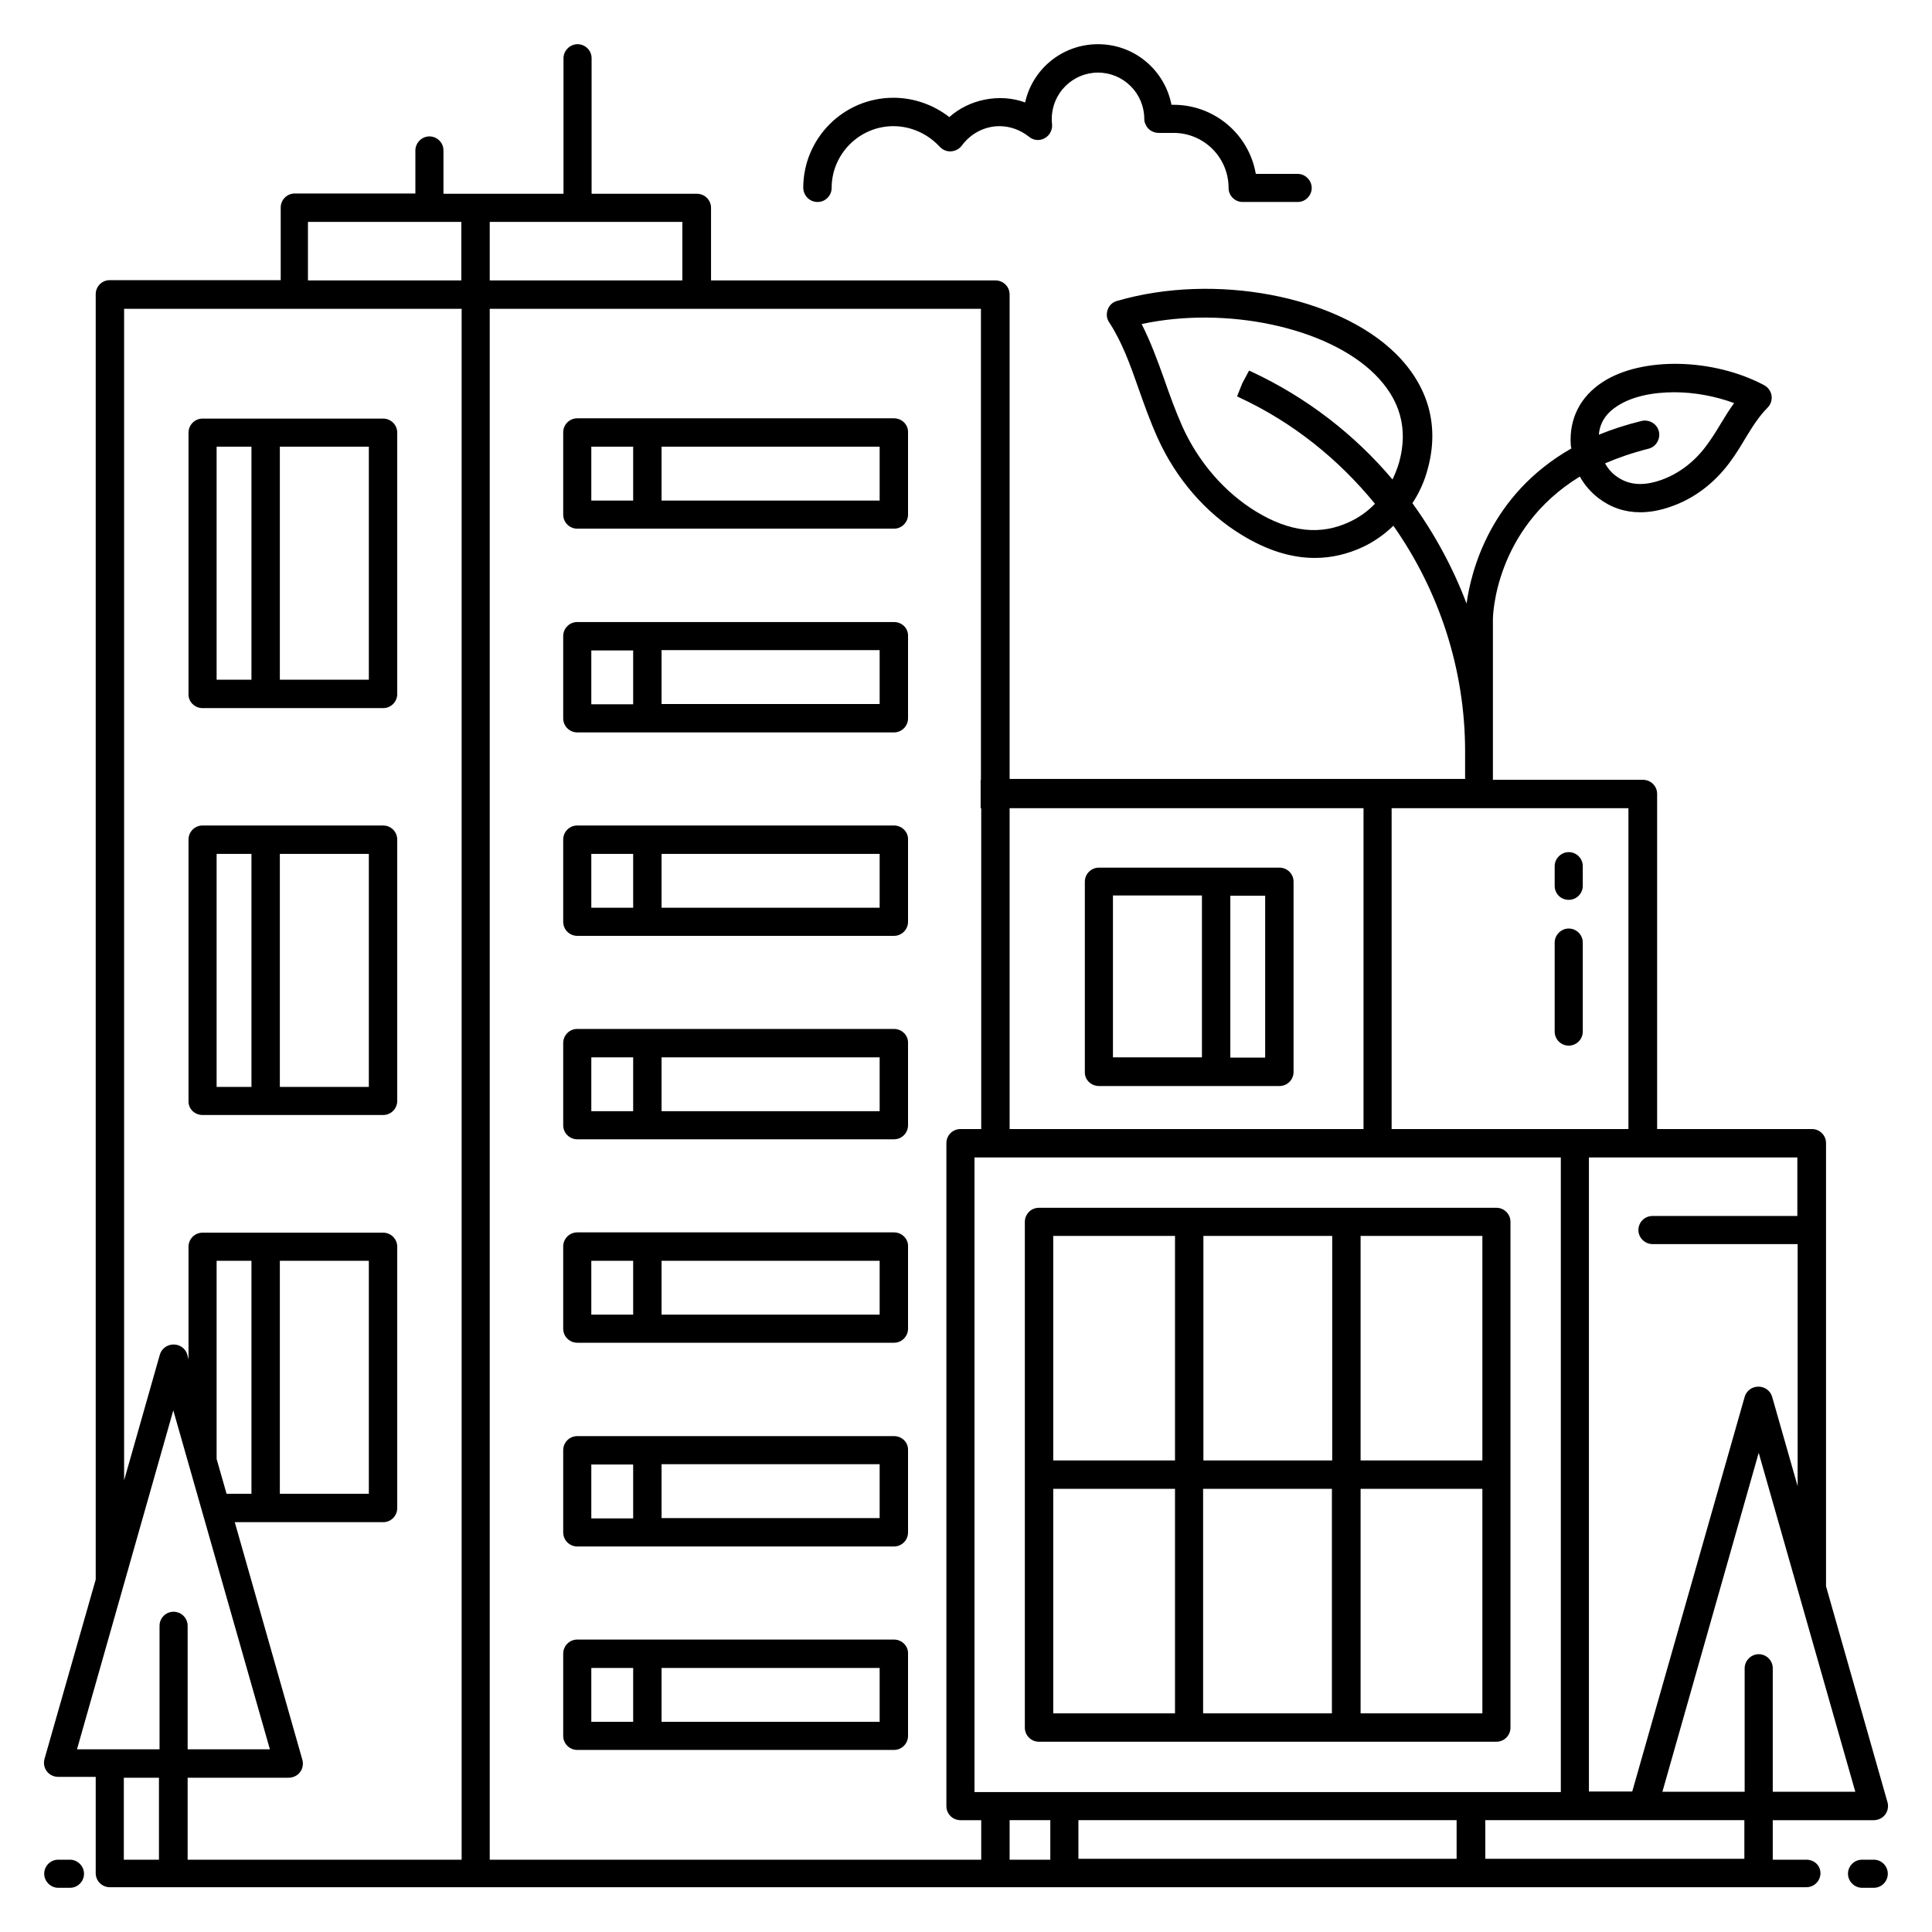
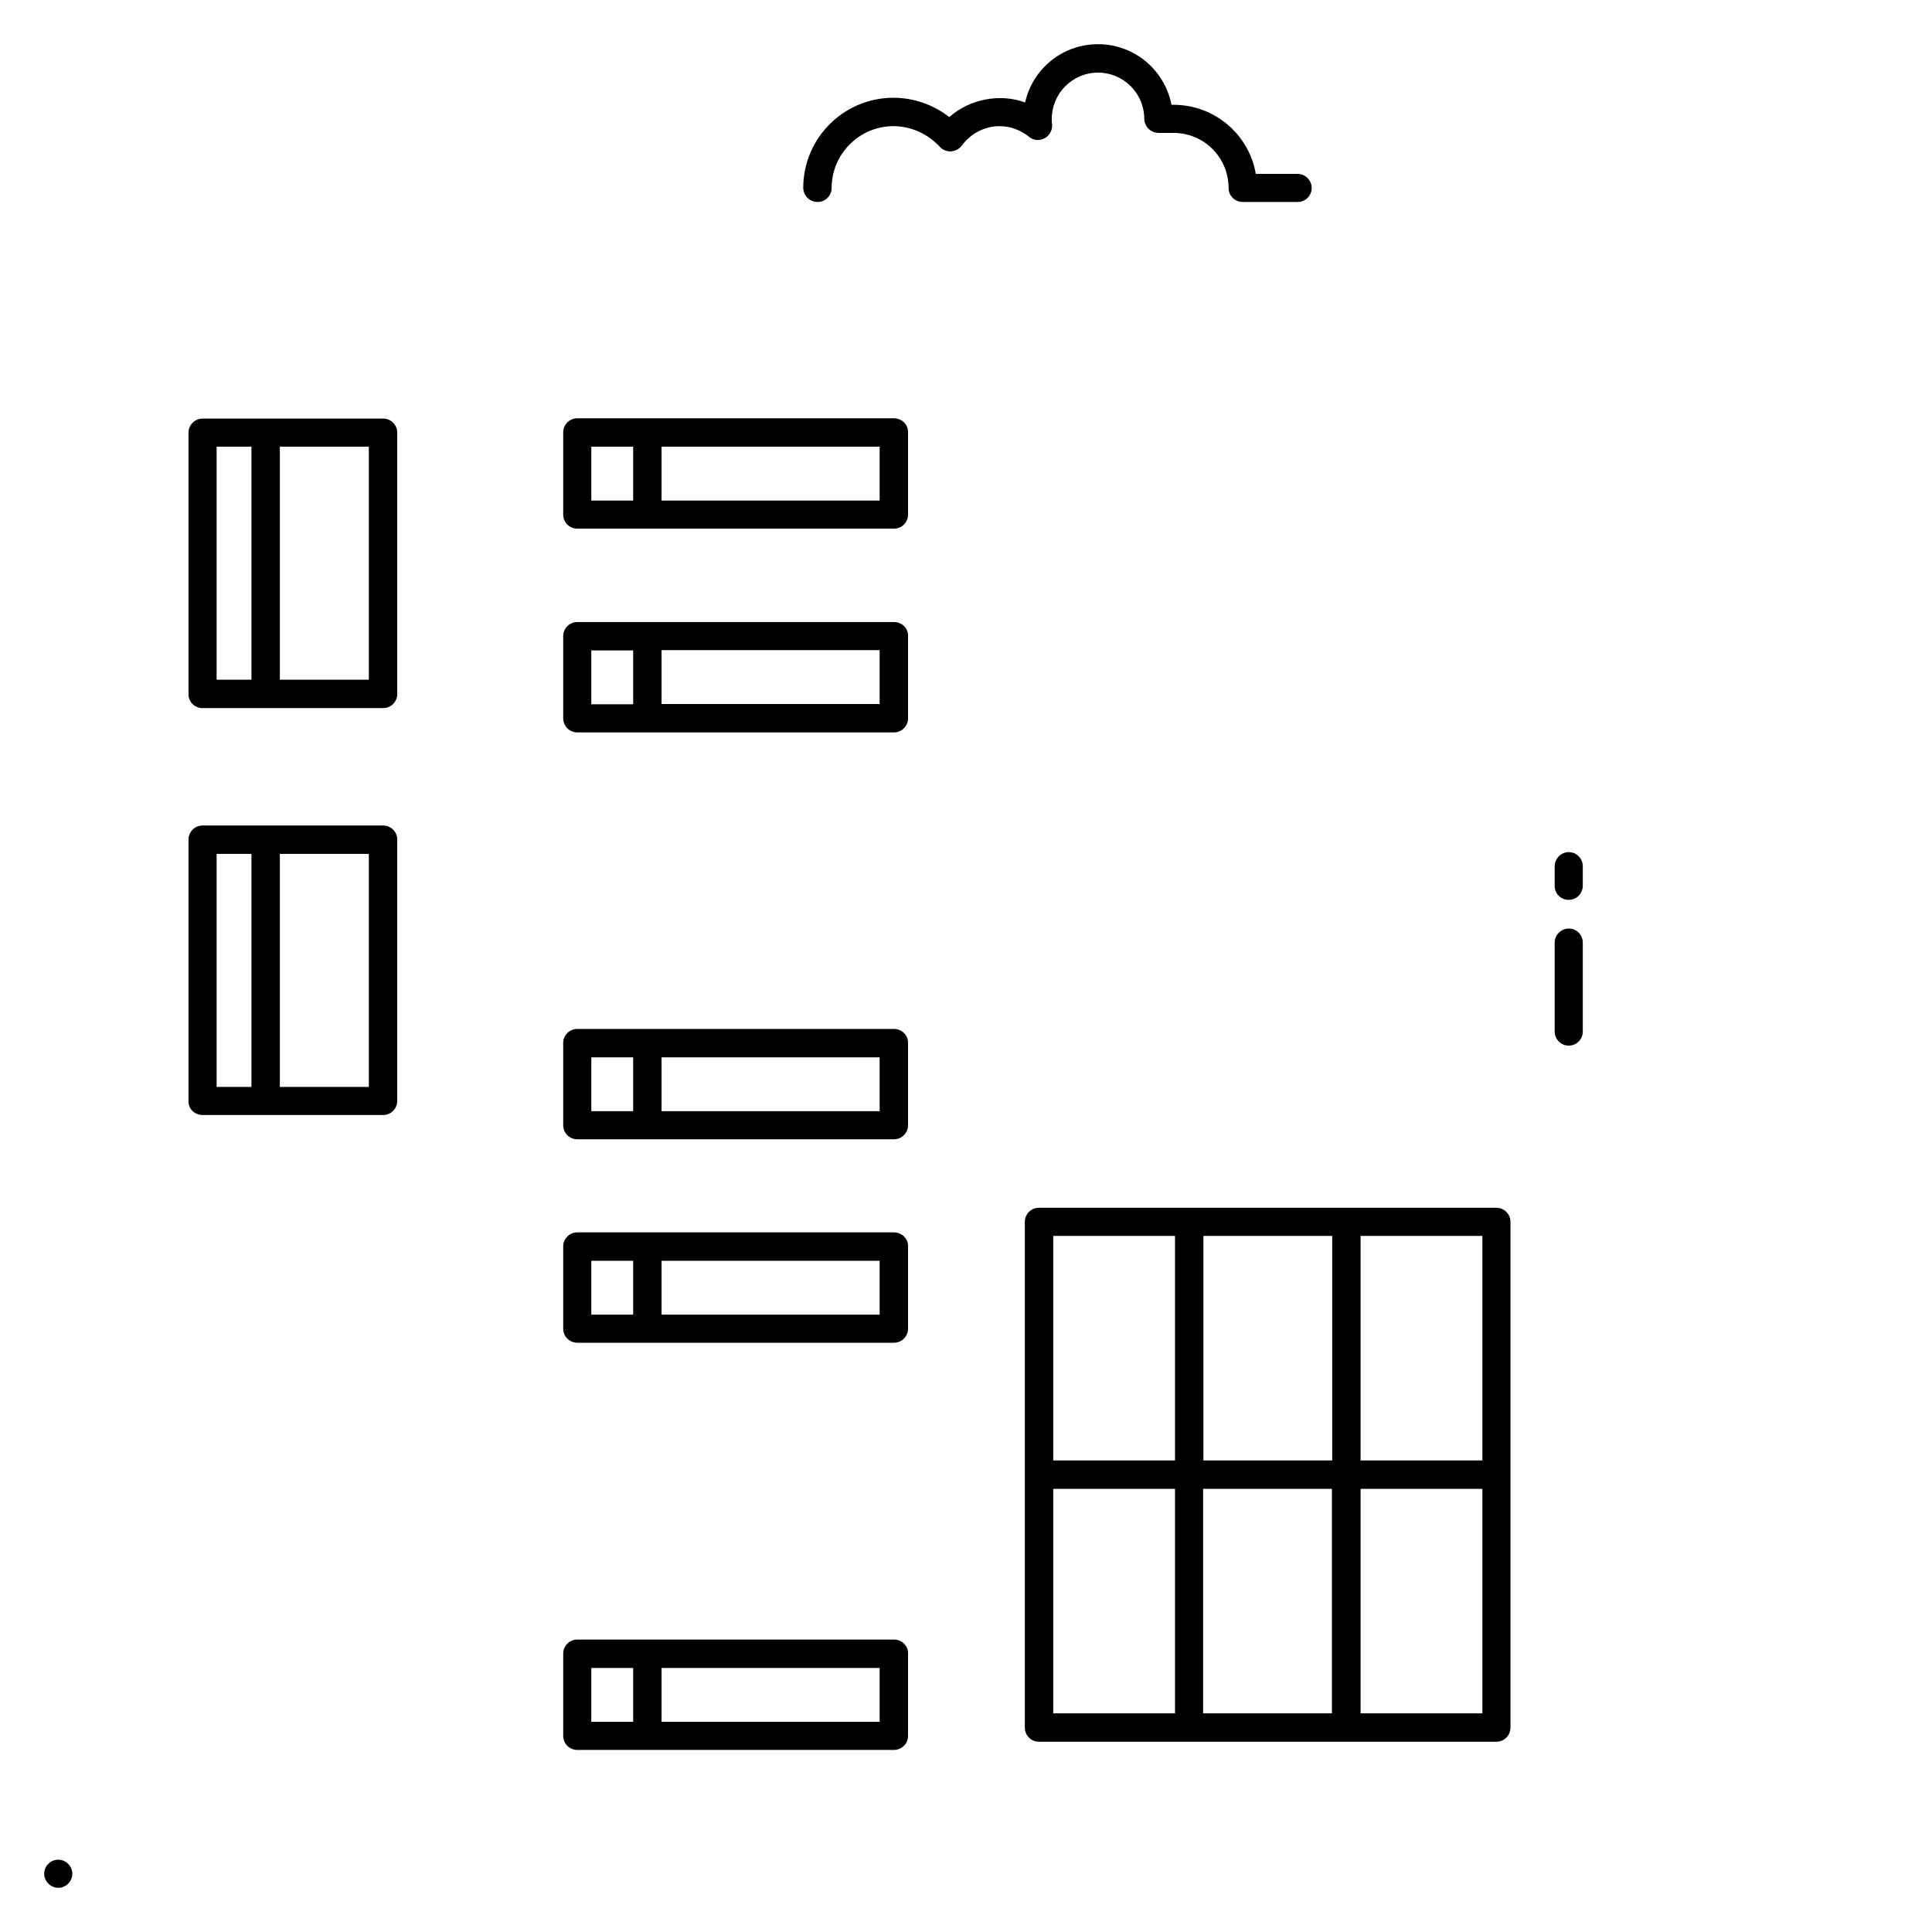
<svg xmlns="http://www.w3.org/2000/svg" id="Layer_1" enable-background="new 0 0 66 66" viewBox="0 0 66 66">
  <g>
    <path d="m30.54 14.29h-8.42-2.4c-.27 0-.48.22-.48.48v2.81c0 .27.22.48.48.48h2.4 8.42c.27 0 .48-.22.48-.48v-2.81c.01-.26-.21-.48-.48-.48zm-10.34.97h1.43v1.84h-1.43zm9.86 1.84h-7.46v-1.84h7.45v1.84z" />
    <path d="m30.54 21.25h-8.42-2.4c-.27 0-.48.22-.48.48v2.81c0 .27.22.48.48.48h2.4 8.42c.27 0 .48-.22.48-.48v-2.81c.01-.27-.21-.48-.48-.48zm-10.34.97h1.43v1.84h-1.43zm9.86 1.83h-7.46v-1.84h7.45v1.84z" />
-     <path d="m30.54 28.2h-8.42-2.4c-.27 0-.48.22-.48.48v2.81c0 .27.22.48.48.48h2.4 8.42c.27 0 .48-.22.48-.48v-2.81c.01-.26-.21-.48-.48-.48zm-10.34.97h1.43v1.84h-1.43zm9.86 1.84h-7.46v-1.84h7.45v1.84z" />
    <path d="m30.54 35.15h-8.42-2.4c-.27 0-.48.22-.48.48v2.81c0 .27.22.48.48.48h2.4 8.42c.27 0 .48-.22.48-.48v-2.81c.01-.26-.21-.48-.48-.48zm-10.34.97h1.43v1.84h-1.43zm9.86 1.84h-7.46v-1.84h7.45v1.84z" />
    <path d="m30.54 42.1h-8.42-2.4c-.27 0-.48.22-.48.48v2.81c0 .27.22.48.48.48h2.4 8.42c.27 0 .48-.22.48-.48v-2.81c.01-.26-.21-.48-.48-.48zm-10.34.97h1.43v1.84h-1.43zm9.86 1.84h-7.46v-1.84h7.45v1.84z" />
-     <path d="m30.54 49.06h-8.42-2.4c-.27 0-.48.22-.48.48v2.81c0 .27.22.48.48.48h2.4 8.42c.27 0 .48-.22.48-.48v-2.81c.01-.27-.21-.48-.48-.48zm-10.34.97h1.43v1.84h-1.43zm9.86 1.83h-7.46v-1.84h7.45v1.84z" />
    <path d="m30.54 56.01h-8.42-2.4c-.27 0-.48.22-.48.48v2.81c0 .27.22.48.48.48h2.4 8.42c.27 0 .48-.22.48-.48v-2.81c.01-.26-.21-.48-.48-.48zm-10.34.97h1.43v1.84h-1.43zm9.86 1.84h-7.46v-1.84h7.45v1.84z" />
    <path d="m6.92 24.19h2.16 4.01c.27 0 .48-.22.48-.48v-8.93c0-.27-.22-.48-.48-.48h-4.02-2.15c-.27 0-.48.22-.48.48v8.93c-.01.26.21.48.48.48zm5.68-.97h-3.04v-7.96h3.04zm-5.2-7.96h1.19v7.96h-1.19z" />
    <path d="m6.92 38.09h2.16 4.01c.27 0 .48-.22.48-.48v-8.93c0-.27-.22-.48-.48-.48h-4.02-2.15c-.27 0-.48.22-.48.48v8.93c-.01.27.21.48.48.48zm5.68-.96h-3.04v-7.96h3.04zm-5.2-7.96h1.19v7.96h-1.19z" />
    <path d="m35.49 59.5h5.13 5.37 5.13c.27 0 .48-.22.48-.48v-17.28c0-.27-.22-.48-.48-.48h-5.13-5.37-5.13c-.27 0-.48.22-.48.48v17.28c0 .26.21.48.48.48zm.49-8.64h4.16v7.67h-4.16zm5.12 7.67v-7.67h4.4v7.67zm5.38 0v-7.67h4.16v7.67zm4.16-8.64h-4.16v-7.67h4.16zm-5.13-7.67v7.67h-4.4v-7.67zm-5.37 0v7.67h-4.16v-7.67z" />
-     <path d="m37.54 37.1h4.01 2.16c.27 0 .48-.22.48-.48v-6.5c0-.27-.22-.48-.48-.48h-2.16-4.01c-.27 0-.48.22-.48.48v6.5c-.01.26.21.48.48.48zm5.68-.97h-1.19v-5.53h1.19zm-5.2-5.54h3.04v5.53h-3.04z" />
    <path d="m53.59 35.72c.27 0 .48-.22.48-.48v-3.04c0-.27-.22-.48-.48-.48s-.48.22-.48.48v3.04c0 .26.21.48.48.48z" />
    <path d="m53.59 30.74c.27 0 .48-.22.48-.48v-.67c0-.27-.22-.48-.48-.48s-.48.22-.48.48v.67c0 .27.21.48.48.48z" />
-     <path d="m2.39 63.53h-.4c-.27 0-.48.22-.48.48s.22.48.48.48h.4c.27 0 .48-.22.48-.48s-.22-.48-.48-.48z" />
-     <path d="m61.71 63.53h-1.15v-1.35h3.45c.15 0 .3-.07.39-.19s.12-.28.08-.42l-2.1-7.38v-15.14c0-.27-.22-.48-.48-.48h-5.29v-11.45c0-.27-.22-.48-.48-.48h-5.13v-.94-4.56c0-.04.04-3.07 2.97-4.86.16.29.38.54.64.74.42.32.9.48 1.42.48.33 0 .67-.06 1.04-.19.79-.27 1.48-.79 2.01-1.5.21-.28.38-.56.54-.83.25-.41.47-.76.76-1.05.11-.11.16-.26.14-.41s-.12-.29-.25-.36c-1.75-.93-4.18-.98-5.52-.11-.77.5-1.15 1.26-1.09 2.15 0 .04.01.08.02.12-2.79 1.59-3.43 4.21-3.58 5.3-.46-1.22-1.09-2.38-1.85-3.43.23-.35.41-.74.52-1.16.41-1.48.03-2.84-1.09-3.95-2.01-1.98-6.19-2.77-9.52-1.8-.15.04-.27.15-.32.3-.05.14-.04.3.05.43.44.67.72 1.45 1.01 2.28.19.54.39 1.1.65 1.68.63 1.39 1.65 2.57 2.88 3.31.85.52 1.68.78 2.49.78.56 0 1.12-.13 1.65-.38.38-.18.73-.43 1.03-.72 1.56 2.22 2.45 4.9 2.45 7.71v.94h-2.96-12.6v-16.55c0-.27-.22-.48-.48-.48h-9.72v-2.48c0-.27-.22-.48-.48-.48h-3.6v-4.63c0-.27-.22-.48-.48-.48s-.48.22-.48.48v4.63h-2.98-1.12v-1.48c0-.27-.22-.48-.48-.48s-.48.22-.48.48v1.47h-4.12c-.27 0-.48.22-.48.48v2.48h-5.84c-.27 0-.48.22-.48.48v43.91l-1.75 6.13c-.04.15-.01.3.08.42s.23.19.39.19h1.28v3.29c0 .27.22.48.48.48h30.25 27.71c.27 0 .48-.22.48-.48s-.21-.46-.48-.46zm-6.46-49.66c.49-.32 1.19-.47 1.95-.47.67 0 1.39.13 2.04.37-.16.22-.31.46-.46.71s-.31.51-.5.76c-.4.54-.94.95-1.54 1.16-.63.22-1.13.17-1.55-.15-.15-.11-.27-.26-.36-.42.44-.19.93-.36 1.48-.5.26-.06.42-.33.36-.59s-.33-.42-.59-.36c-.53.13-1.02.29-1.46.47.03-.4.24-.73.63-.98zm-9.13 3.95c-1 .48-2.06.36-3.22-.35-1.06-.65-1.95-1.67-2.5-2.88-.24-.54-.44-1.09-.62-1.61-.24-.67-.47-1.3-.78-1.91 2.87-.62 6.33.1 7.96 1.71.87.86 1.15 1.86.84 3-.06.21-.14.41-.23.6-1.3-1.54-2.93-2.8-4.81-3.68l-.09-.04-.23.43-.18.45.08.04c1.83.85 3.39 2.11 4.63 3.63-.24.25-.53.46-.85.61zm7.2 21.72v21.68h-20.03v-21.68zm-16.48 22.64h12.92v1.32h-12.92zm13.9 0h8.85v1.32h-8.85zm-14.86 0v1.35h-1.39v-1.35zm24.68-.97v-4.22c0-.27-.22-.48-.48-.48s-.48.22-.48.48v4.22h-2.81l3.29-11.58 3.3 11.58zm.85-19.67h-4.96c-.27 0-.48.22-.48.48s.22.48.48.48h4.96v8.27l-.87-3.05c-.06-.21-.25-.35-.47-.35s-.41.14-.47.35l-3.84 13.48h-1.48v-21.66h7.12v2zm-5.77-2.97h-1.84-6.26v-10.96h8.09v10.96zm-9.06-10.96v10.96h-12.09v-10.96zm-23.27-18.03h-6.58v-2h6.58zm-12.79-2h5.24v2h-5.24zm-6.29 2.97h5.81 5.73v52.98h-9.36v-2.8h3.45c.15 0 .3-.07.39-.19s.12-.28.08-.42l-2.31-8.12h1.06 4.01c.27 0 .48-.22.48-.48v-8.93c0-.27-.22-.48-.48-.48h-4.02-2.15c-.27 0-.48.22-.48.48v3.85l-.04-.16c-.06-.21-.25-.35-.47-.35s-.41.14-.47.35l-1.22 4.29v-40.02zm4.36 40.48h-.85l-.34-1.19v-6.77h1.19zm4.01-7.96v7.96h-3.04v-7.96zm-6.68 5.11 3.3 11.58h-2.81v-4.22c0-.27-.22-.48-.48-.48-.27 0-.48.22-.48.48v4.22h-2.82zm-1.69 15.35v-2.8h1.2v2.8h-1.14zm12.5 0v-52.98h7.06 9.72v16.09h-.01v.97h.02v10.96h-.71c-.27 0-.48.22-.48.48v22.65c0 .27.22.48.48.48h.71v1.35z" />
-     <path d="m64.01 63.53h-.4c-.27 0-.48.22-.48.48s.22.48.48.48h.4c.27 0 .48-.22.48-.48s-.21-.48-.48-.48z" />
+     <path d="m2.39 63.53h-.4c-.27 0-.48.22-.48.48s.22.48.48.48c.27 0 .48-.22.48-.48s-.22-.48-.48-.48z" />
    <path d="m27.93 6.9c.27 0 .48-.22.48-.48 0-1.16.95-2.11 2.11-2.11.6 0 1.17.26 1.58.7.1.11.24.17.39.16s.28-.08.37-.2c.3-.41.78-.66 1.28-.66.37 0 .72.13 1.01.36.15.13.37.15.54.05.17-.09.27-.29.25-.48-.01-.06-.01-.12-.01-.18 0-.87.71-1.58 1.58-1.58s1.58.71 1.58 1.58c0 .06.01.12.04.18.07.18.25.3.45.3h.51c1.04 0 1.88.84 1.88 1.88 0 .27.22.48.48.48h1.88c.27 0 .48-.22.48-.48s-.22-.48-.48-.48h-1.43c-.23-1.34-1.4-2.36-2.81-2.36h-.07c-.23-1.18-1.26-2.07-2.51-2.07-1.22 0-2.24.85-2.49 1.99-.87-.32-1.91-.11-2.59.5-.54-.42-1.21-.66-1.91-.66-1.7 0-3.08 1.38-3.08 3.08.01.27.22.48.49.48z" />
  </g>
</svg>